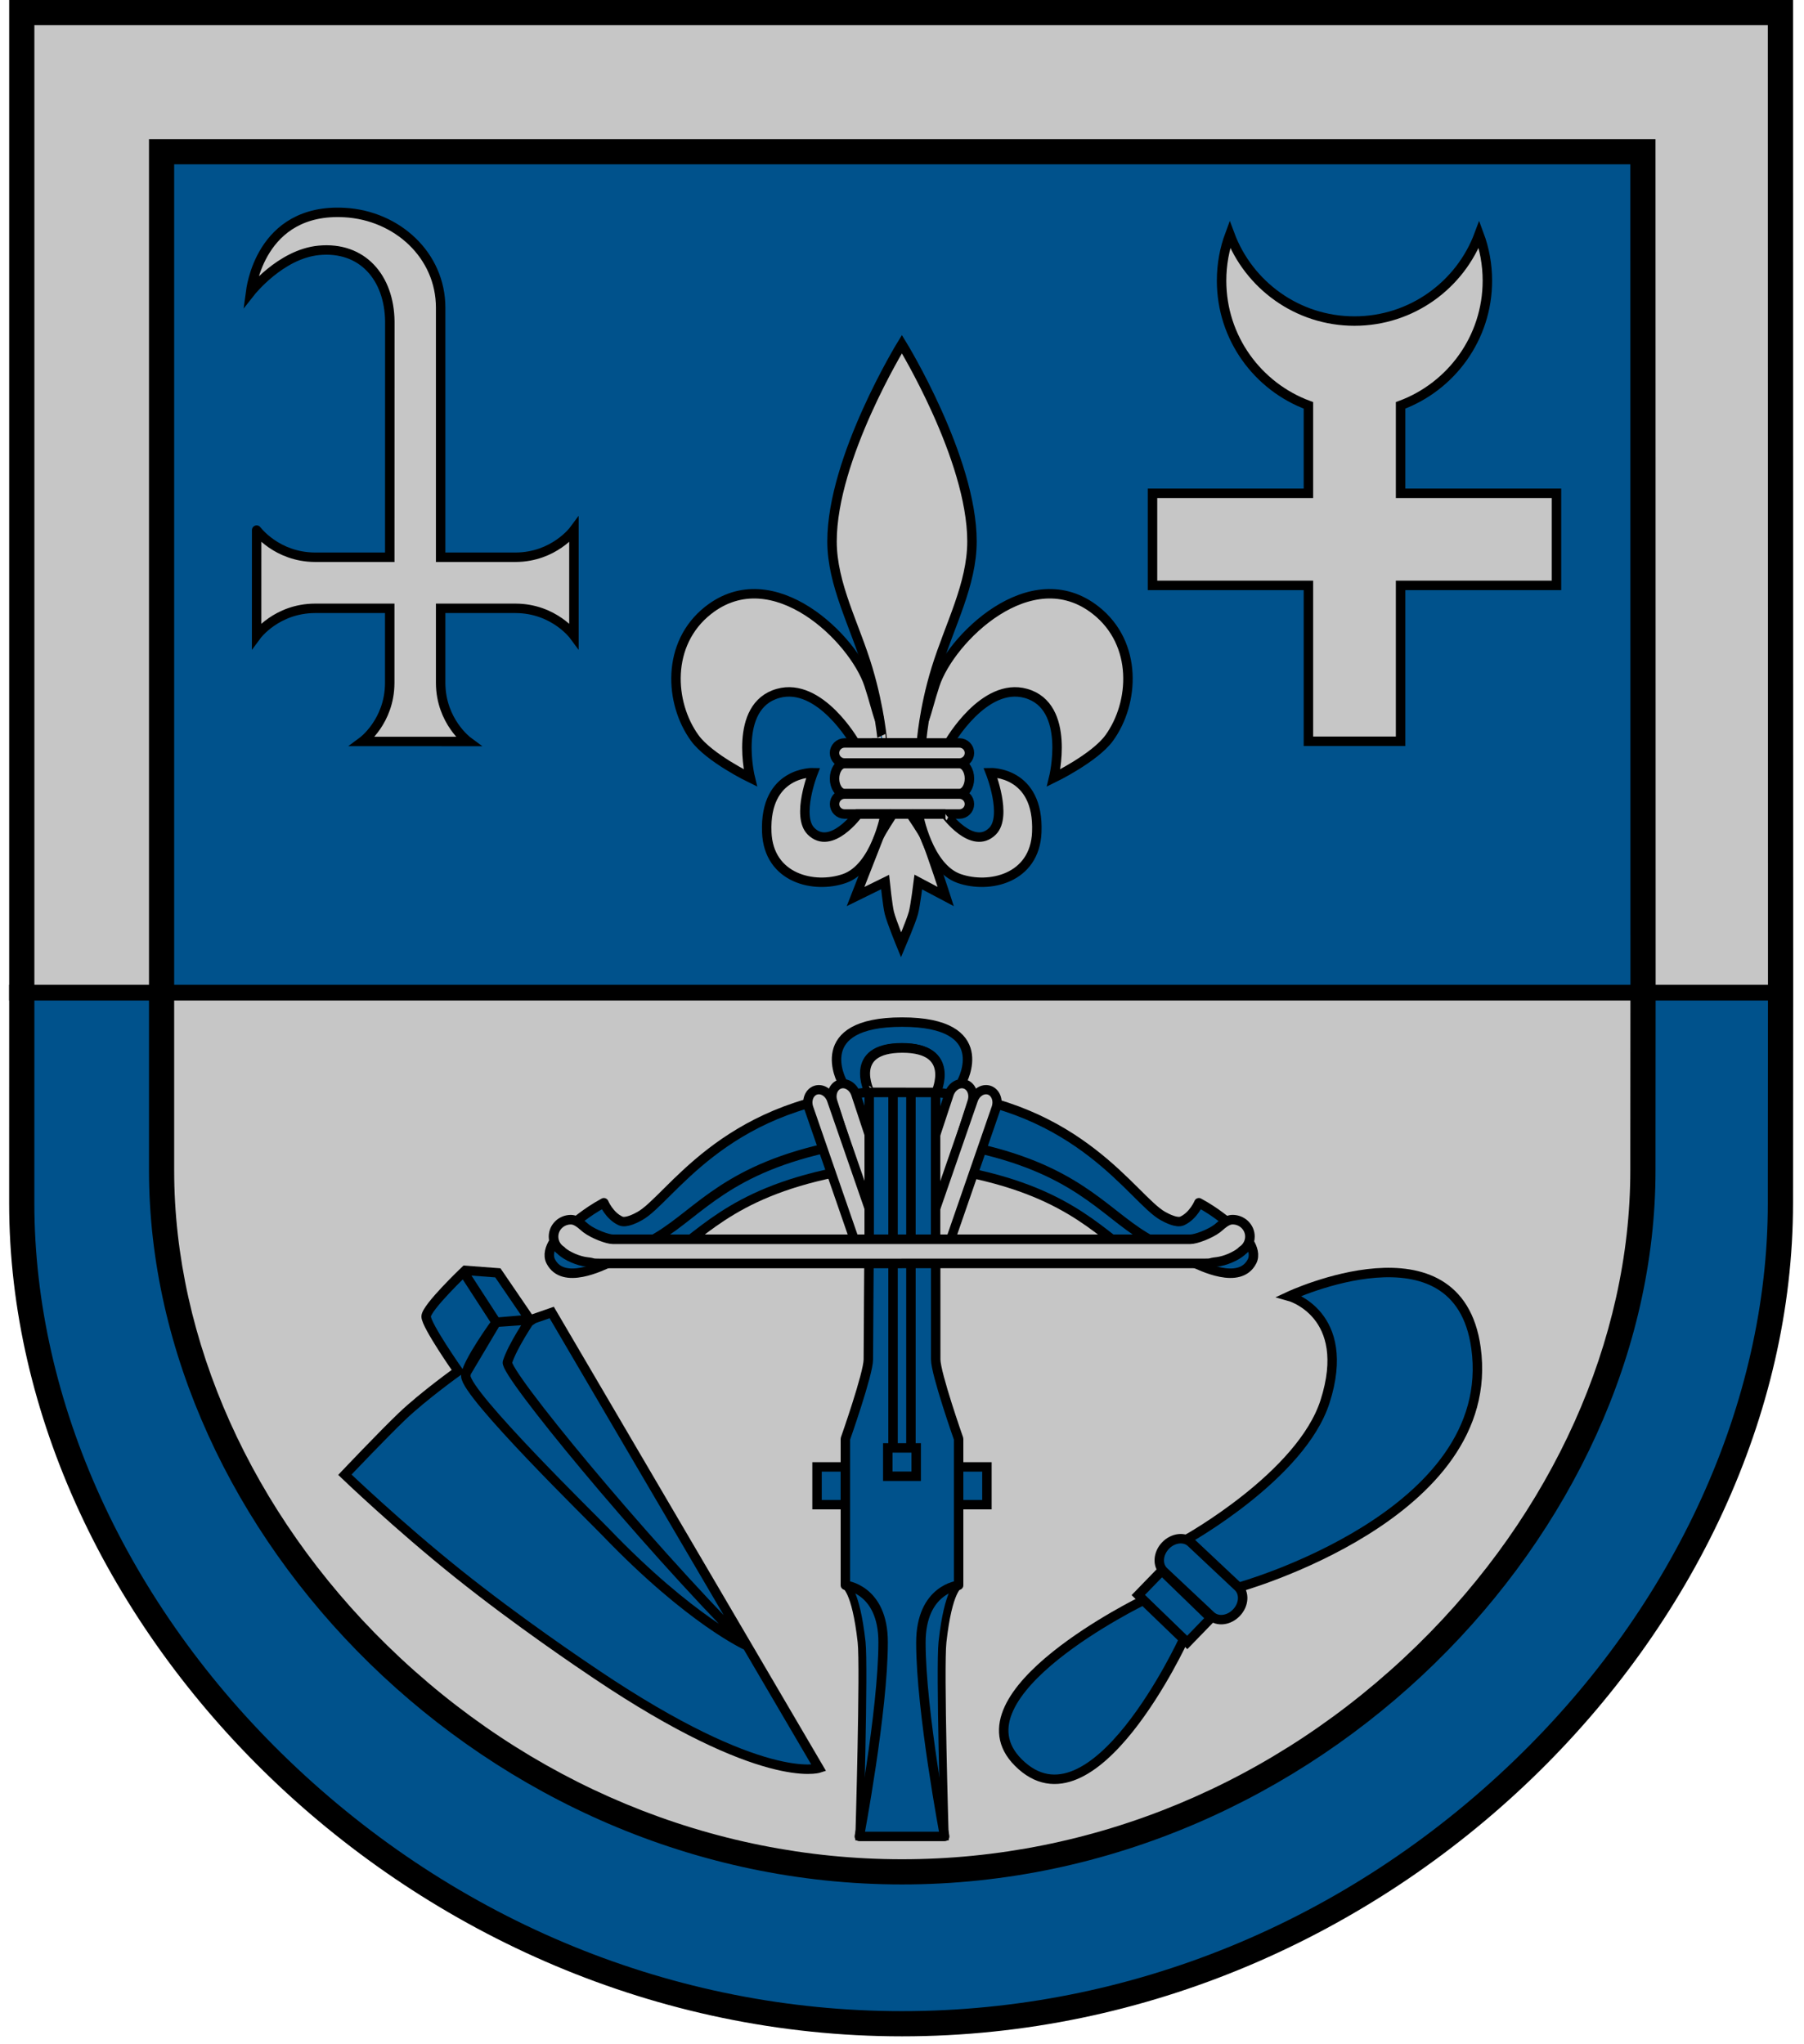
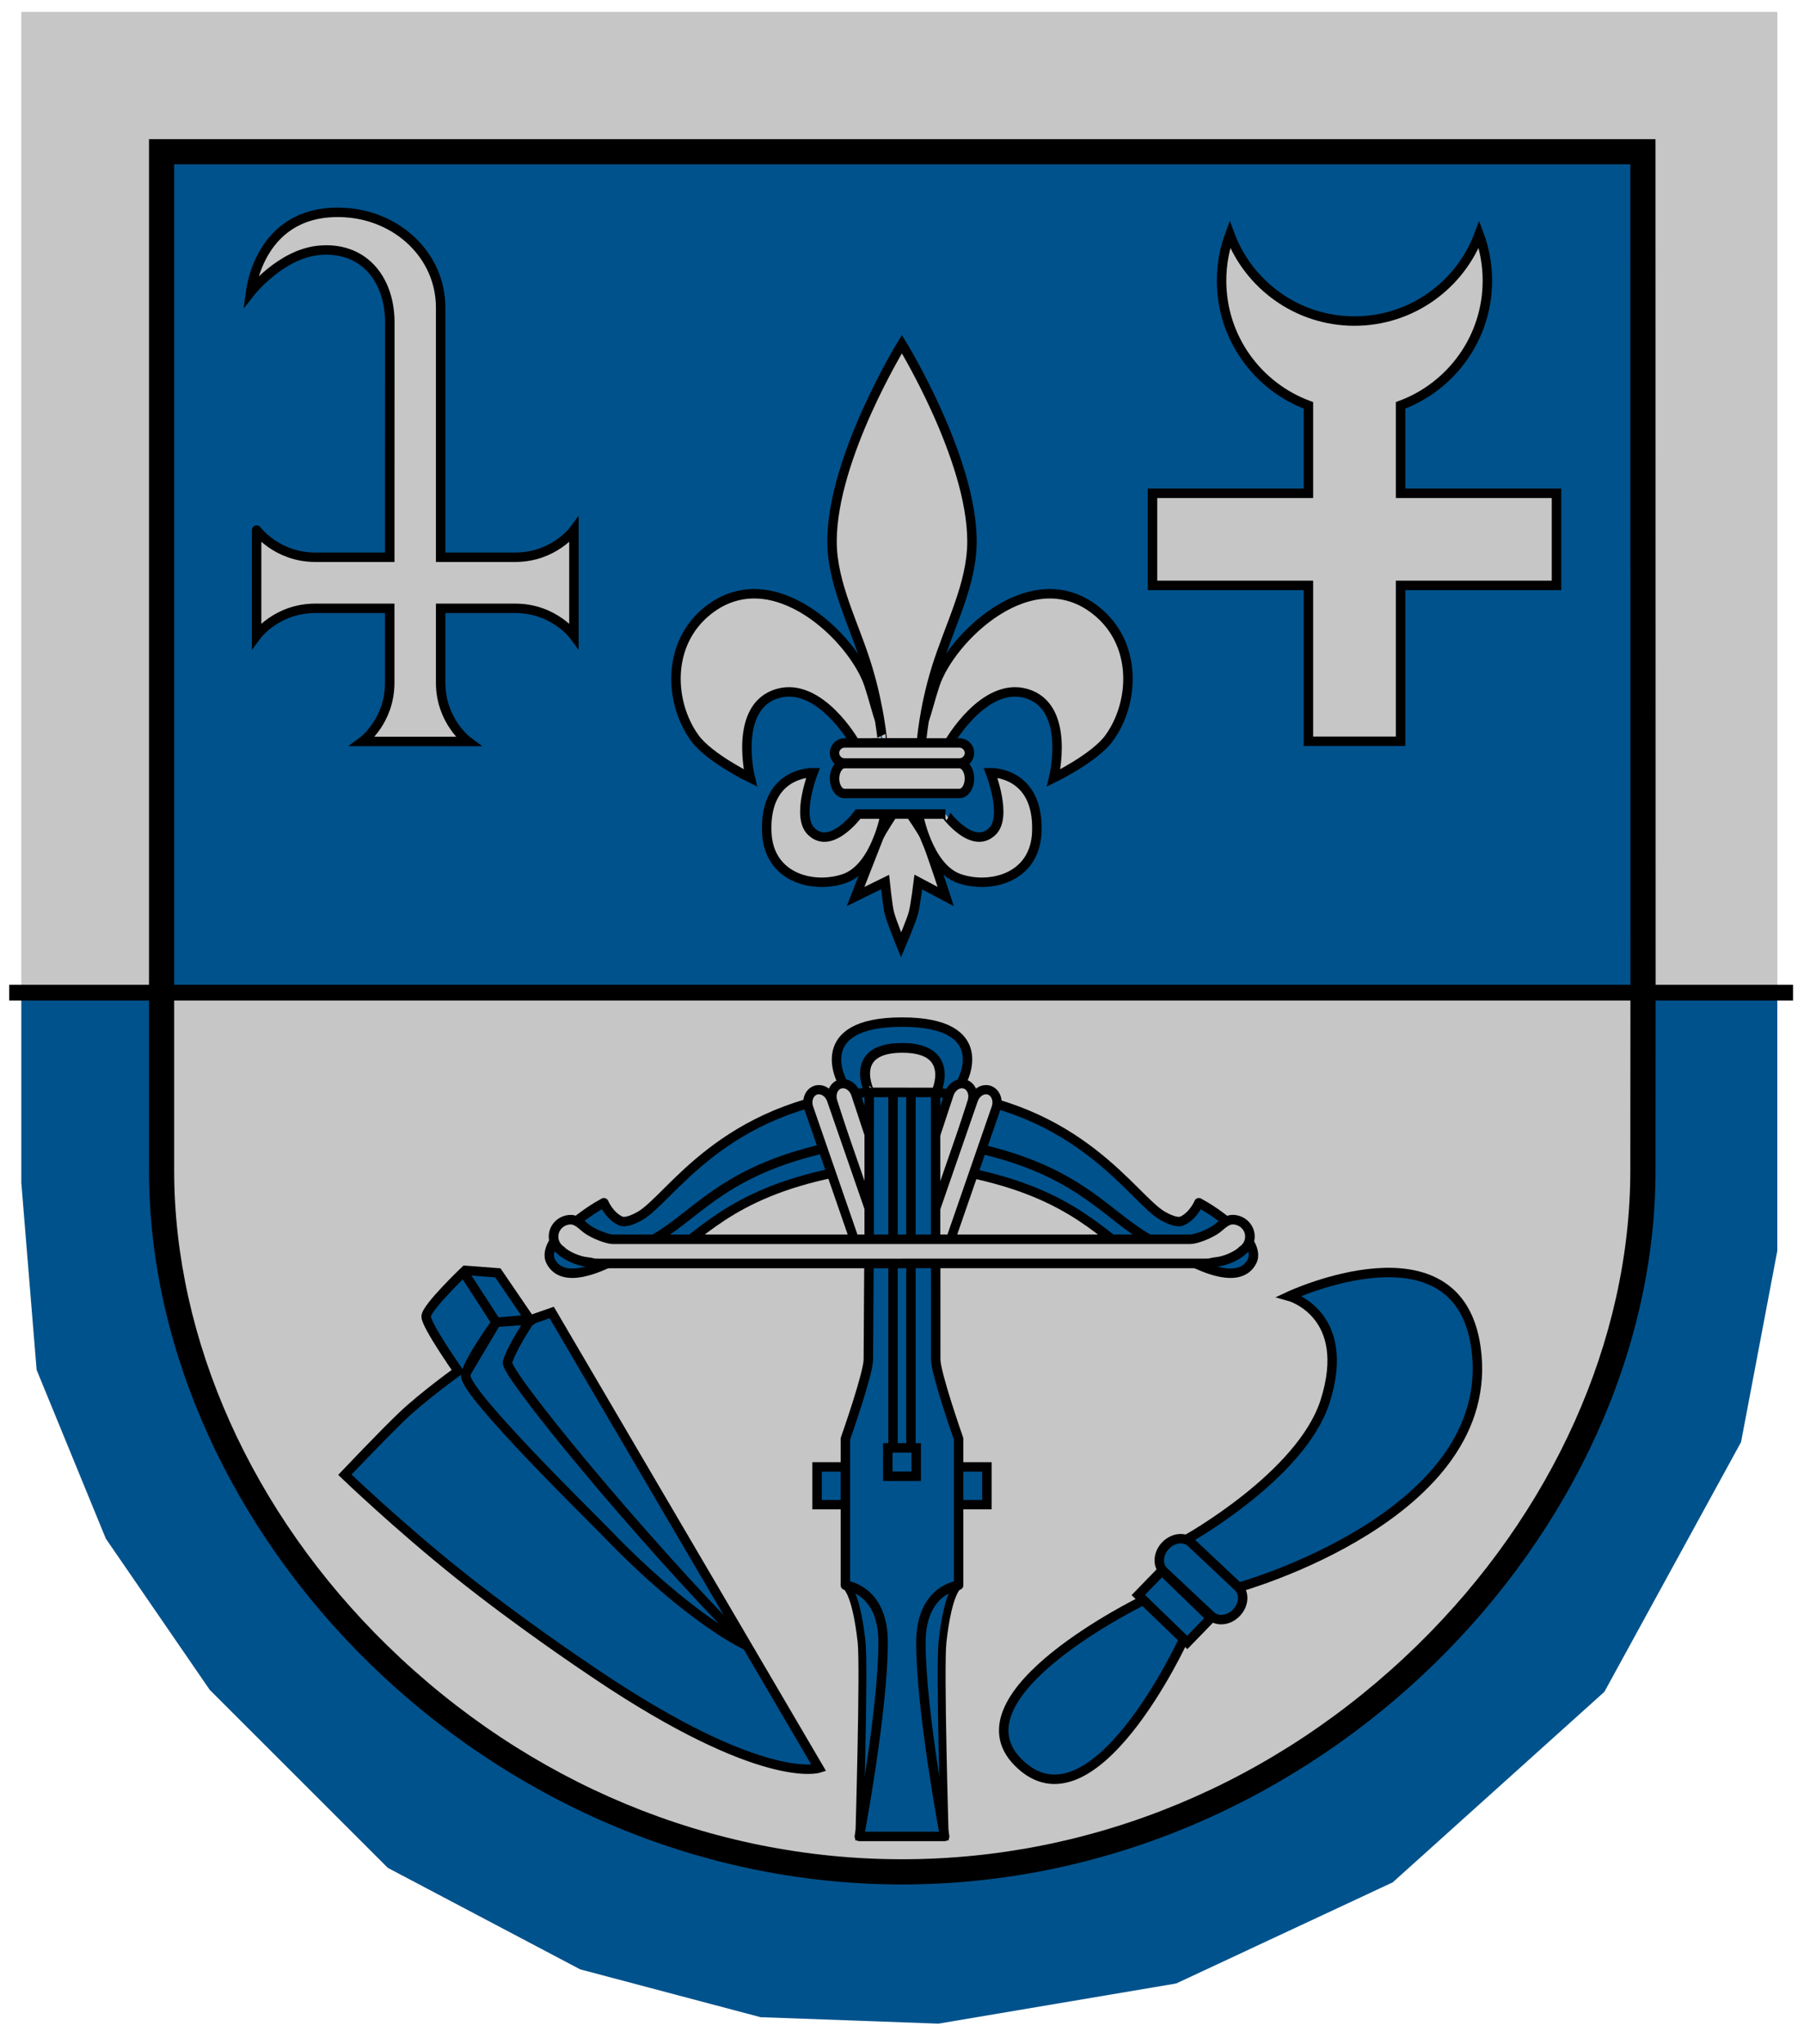
<svg xmlns="http://www.w3.org/2000/svg" baseProfile="tiny" height="102" version="1.2" viewBox="0 0 56.693 64.913" width="90" x="0px" xml:space="preserve" y="0px">
  <g id="Hintergrund_grau_oben">
    <rect fill="#C6C6C6" height="31.039" width="55.752" x="0.385" y="0.378" />
  </g>
  <g id="Hintergrundfläche_blau_oben">
    <rect fill="#00528C" height="26.771" stroke="#000000" stroke-miterlimit="3.864" stroke-width="0.423" width="47.092" x="4.888" y="4.75" />
  </g>
  <g id="Hintergrundfläche_blau_unten">
    <polygon fill="#00528C" points="29.504,64.259 37.051,62.984 43.926,59.773 50.647,53.722 54.986,45.792    56.137,39.719 56.137,31.579 0.385,31.52 0.385,37.556 0.871,43.499 3.069,48.859 6.367,53.659 12.022,59.313    18.128,62.535 23.856,64.054  " />
  </g>
  <g id="Hintergrundfläche_grau_unten">
    <polygon fill="#C6C6C6" points="29.369,59.4 35.631,58.313 41.335,55.573 46.912,50.41 50.919,43.712 51.98,37.764    51.98,31.52 4.888,31.417 4.888,36.605 5.634,41.988 7.401,46.906 10.19,51.022 14.863,55.181 19.93,57.93    24.682,59.226  " />
  </g>
  <g id="Armbrust_neu_gebaut">
    <polygon fill="#00528C" points="29.531,34.342 29.456,34.623 29.936,34.869 30.144,34.411 30.209,34.275  " />
    <polygon fill="#00528C" points="36.043,39.265 34.898,39.265 33.475,38.298 32.413,37.802 30.947,37.347    30.089,37.125 30.433,36.395 31.827,36.756 32.965,37.201 33.859,37.688 34.602,38.2  " />
    <path d="M28.364,34.681h0.987h-0.004   c4.672,0.425,6.332,3.402,7.285,3.933c0.122,0.068,0.438,0.234,0.609,0.156   c0.36-0.164,0.531-0.578,0.531-0.578c0.599,0.327,0.831,0.579,1.21,0.82   c0.166,0.106,0.68,0.646,0.477,1.043c-0.395,0.765-1.615,0.146-1.908,0.015   c-0.27-0.12-1.144-0.583-1.509-0.806c-1.333-0.812-2.209-2.175-5.61-2.87   c-0.287-0.059-0.583-0.107-0.886-0.143c-0.066-0.008-0.133-0.015-0.199-0.021l0.035-0.007h-1.037" fill="#00528C" stroke="#000000" stroke-linejoin="round" stroke-width="0.3" />
    <path d="M36.043,40.102   c-1.333-0.812-2.209-2.176-5.61-2.871c-0.287-0.059-0.583-0.107-0.886-0.143c-0.066-0.008-0.133-0.015-0.199-0.021   l0.035-0.007h-1.037" fill="none" stroke="#000000" stroke-linejoin="round" stroke-width="0.3" />
    <path d="M27.546,59.037" fill="none" stroke="#000000" stroke-width="0.423" />
    <polygon fill="#00528C" points="26.618,34.765 27.182,34.692 27.182,34.275 26.429,34.337  " />
    <polygon fill="#C6C6C6" points="27.255,34.554 27.089,33.828 27.594,33.404 28.356,33.077 29.087,33.404 29.339,33.583    29.531,34.185 29.414,34.554 28.952,34.692 27.566,34.692  " />
    <polygon fill="#00528C" points="20.611,39.265 21.756,39.265 23.18,38.298 24.242,37.802 25.707,37.347    26.74,37.139 26.429,36.355 24.827,36.756 23.69,37.201 22.795,37.688 22.053,38.2  " />
    <path d="M28.29,34.681h-0.987h0.003   c-4.671,0.425-6.332,3.402-7.285,3.933c-0.122,0.068-0.438,0.234-0.609,0.156   c-0.36-0.164-0.531-0.578-0.531-0.578c-0.598,0.327-0.831,0.579-1.21,0.82   c-0.166,0.106-0.68,0.646-0.476,1.043c0.395,0.765,1.615,0.146,1.908,0.015   c0.27-0.12,1.143-0.583,1.509-0.806c1.333-0.812,2.208-2.175,5.61-2.87   c0.287-0.059,0.583-0.107,0.886-0.143c0.066-0.008,0.132-0.015,0.198-0.021l-0.035-0.007h1.037" fill="#00528C" stroke="#000000" stroke-linejoin="round" stroke-width="0.3" />
    <path d="M20.611,40.102   c1.333-0.812,2.208-2.176,5.61-2.871c0.287-0.059,0.583-0.107,0.886-0.143   c0.066-0.008,0.132-0.015,0.198-0.021l-0.035-0.007h1.037" fill="none" stroke="#000000" stroke-linejoin="round" stroke-width="0.3" />
    <path d="M19.698,40.608" fill="none" stroke="#000000" stroke-linejoin="round" stroke-width="0.25" />
    <rect fill="#00528C" height="1.199" stroke="#000000" stroke-width="0.3" width="0.899" x="30.144" y="46.58" />
    <rect fill="#00528C" height="1.199" stroke="#000000" stroke-width="0.3" width="0.899" x="25.649" y="46.58" />
    <path d="M26.608,50.338" fill="none" stroke="#000000" stroke-width="0.25" />
    <path d="M30.155,50.334c0,0-0.335,0.113-0.523,1.807   C29.544,52.928,29.703,58.313,29.703,58.313h-2.711c0,0,0.158-5.382,0.072-6.169   c-0.188-1.693-0.523-1.807-0.523-1.807" fill="#00528C" stroke="#000000" stroke-width="0.25" />
    <path d="M31.812,40.162" fill="none" stroke="#000000" stroke-linejoin="round" stroke-width="0.3" />
    <path d="M25.39,40.162" fill="none" stroke="#000000" stroke-linejoin="round" stroke-width="0.3" />
    <path d="M29.414,36.232" fill="none" stroke="#000000" stroke-linejoin="round" stroke-width="0.3" />
    <path d="M27.306,36.23" fill="none" stroke="#000000" stroke-linejoin="round" stroke-width="0.3" />
    <path d="M21.271,39.326" fill="none" stroke="#000000" stroke-linejoin="round" stroke-width="0.25" />
    <path d="M26.447,34.351   c0,0-1.043-1.895,1.902-1.895c2.945,0,1.896,1.895,1.896,1.895" fill="#00528C" stroke="#000000" stroke-linejoin="round" stroke-width="0.3" />
    <path d="M27.628,37.011l-0.208-0.63   l-0.54-1.634c-0.079-0.242-0.305-0.385-0.506-0.321l0,0c-0.202,0.064-0.303,0.313-0.225,0.555l0.528,1.649   l0.191,0.595l0.786,2.103" fill="#C6C6C6" stroke="#000000" stroke-linejoin="round" stroke-width="0.293" />
    <path d="M29.779,35.69" fill="#27348B" stroke="#000000" stroke-linejoin="round" stroke-width="0.3" />
    <path d="M27.305,38.378l-1.191-3.44   c-0.079-0.242-0.305-0.385-0.506-0.321l0,0c-0.202,0.065-0.303,0.314-0.225,0.555l1.504,4.347" fill="#C6C6C6" stroke="#000000" stroke-linejoin="round" stroke-width="0.293" />
    <path d="M29.094,37.011l0.208-0.63   l0.539-1.634c0.079-0.242,0.305-0.385,0.506-0.321l0,0c0.202,0.065,0.303,0.314,0.225,0.555l-0.528,1.649   l-0.191,0.595l-0.786,2.101" fill="#C6C6C6" stroke="#000000" stroke-linejoin="round" stroke-width="0.293" />
    <path d="M29.416,38.377l1.191-3.439   c0.079-0.242,0.305-0.385,0.506-0.321l0,0c0.202,0.065,0.303,0.314,0.225,0.555L29.834,39.52" fill="#C6C6C6" stroke="#000000" stroke-linejoin="round" stroke-width="0.293" />
    <path d="M27.306,34.679   c0,0-0.705-1.408,1.036-1.408c1.725,0,1.071,1.409,1.071,1.409L27.306,34.679z M29.413,34.68v4.715l0.003,0.001   c0,0,0.001,3.32,0.001,3.772c0,0.452,0.727,2.522,0.727,2.522v4.649c0,0-1.198,0.113-1.198,1.822   c0,2.165,0.755,6.153,0.755,6.153h-2.709c0,0,0.755-3.99,0.755-6.169c0-1.693-1.198-1.807-1.198-1.807v-4.649   c0,0,0.729-2.068,0.729-2.522c0-0.453,0.025-3.772,0.025-3.772l0.002-0.008l0.001-4.709L29.413,34.68z    M27.303,34.681l2.11-0.001" fill="#00528C" stroke="#000000" stroke-linejoin="round" stroke-width="0.3" />
    <line fill="none" stroke="#000000" stroke-linejoin="round" stroke-width="0.3" x1="28.062" x2="28.062" y1="34.692" y2="45.977" />
    <rect fill="#00528C" height="0.9" stroke="#000000" stroke-width="0.3" width="0.902" x="27.895" y="45.977" />
    <path d="M28.359,33.279   c1.725,0,1.071,1.409,1.071,1.409l-2.106-0.001C27.323,34.687,26.618,33.279,28.359,33.279" fill="#C6C6C6" stroke="#000000" stroke-linejoin="round" stroke-width="0.3" />
    <line fill="none" stroke="#000000" stroke-linejoin="round" stroke-width="0.3" x1="28.63" x2="28.63" y1="34.696" y2="45.981" />
    <path d="M28.329,40.119   c4.41,0,8.935,0,9.595,0c0.303,0,0.144-0.017,0.415-0.048c0.267-0.03,0.617-0.181,0.8-0.344l0.006-0.012   c0.15-0.096,0.248-0.262,0.248-0.449c0-0.297-0.246-0.537-0.55-0.537c-0.206,0-0.375,0.195-0.487,0.279   c-0.24,0.18-0.68,0.343-0.851,0.343c-0.074,0-4.69,0-9.176,0l0.017,0.001c-4.484,0-9.101,0-9.177,0   c-0.171,0-0.609-0.163-0.849-0.343c-0.112-0.084-0.282-0.279-0.487-0.279c-0.304,0-0.55,0.24-0.55,0.537   c0,0.188,0.099,0.354,0.249,0.449l0.005,0.012c0.183,0.163,0.534,0.314,0.8,0.344   c0.272,0.031,0.113,0.048,0.415,0.048c0.66,0,5.184,0,9.594,0" fill="#C6C6C6" stroke="#000000" stroke-linejoin="round" stroke-width="0.304" />
  </g>
  <g id="Messer_neu_gebaut">
    <polyline fill="#00528C" points="15.819,43.254 22.795,51.824 20.039,49.737 16.75,46.427 14.534,43.817 15.461,41.988    16.225,41.988  " />
    <path d="M15.461,41.988c0,0-0.957,1.313-0.963,1.704   c-0.01,0.581,4.061,4.562,4.444,4.961c2.704,2.815,4.472,3.602,4.472,3.602   c-3.407-3.441-7.697-8.674-7.595-9.001c0.158-0.507,0.736-1.358,0.736-1.358L15.461,41.988z M16.555,41.895   l-1.094,0.093l-1.033-1.593 M14.526,43.563l0.935-1.575l1.092-0.077l0.672-0.234l8.482,14.468   c0,0-1.777,0.579-7.061-2.973c-0.463-0.311-2.481-1.668-4.39-3.195c-1.921-1.537-3.598-3.148-3.598-3.148   c0,0,1.198-1.265,1.816-1.855c0.688-0.656,1.781-1.437,1.781-1.437s-1.017-1.451-1.017-1.733   s1.242-1.464,1.242-1.464l1.035,0.078l1.125,1.648" fill="#00528C" stroke="#000000" stroke-width="0.3" />
  </g>
  <g id="Umrandung_außen">
-     <path d="M55.836,0.799l0.005,30.426c0.001,0.161-0.003,4.918-0.005,6.486v0.497   c0,6.315-2.932,12.763-8.044,17.689c-5.329,5.136-12.235,7.965-19.444,7.965c-7.213,0-14.13-2.829-19.476-7.967   c-5.13-4.93-8.073-11.377-8.073-17.689c0-0.079,0.001-6.657,0.001-6.78V0.799H55.836 M56.636-0.001H0v31.428   c-0,0.076-0.001,6.701-0.001,6.78c0,13.434,12.733,26.455,28.349,26.455   c15.615,0,28.288-13.02,28.288-26.454c0-0.077,0.007-6.918,0.005-6.995L56.636-0.001L56.636-0.001z" />
-   </g>
+     </g>
  <g id="Umrandung_innen">
    <path d="M51.471,5.218l0.003,25.965c0.001,0.154-0.003,4.321-0.004,5.607v0.376c0,5.384-2.467,10.881-6.769,15.082   c-4.483,4.379-10.291,6.791-16.354,6.791c-6.061,0-11.867-2.412-16.347-6.791c-4.297-4.2-6.762-9.697-6.762-15.081   v-0.158c0-0.917-0.001-5.518,0-5.655V5.218H51.471 M52.27,4.418H4.439v26.937c-0.001,0.064,0,5.744,0,5.812   c0,11.512,10.704,22.672,23.909,22.672S52.27,48.68,52.27,37.166c0-0.065,0.006-5.929,0.004-5.995   L52.27,4.418L52.27,4.418z" />
  </g>
  <g id="Mittellinie">
    <line fill="none" stroke="#000000" stroke-width="0.5" x1="56.636" x2="0" y1="31.52" y2="31.52" />
  </g>
  <g id="Sichel_neu_gebaut">
    <path d="M39.015,50.41c0,0,8.293-2.292,7.555-7.612   c-0.575-4.147-5.933-1.639-5.933-1.639s2.035,0.556,1.14,3.349c-0.758,2.356-4.407,4.382-4.407,4.382   L39.015,50.41z" fill="#00528C" stroke="#000000" stroke-width="0.3" />
    <path d="M38.968,51.206c-0.238,0.255-0.605,0.299-0.816,0.099   l-1.491-1.401c-0.213-0.2-0.19-0.568,0.047-0.82l0,0c0.24-0.255,0.605-0.297,0.817-0.1l1.492,1.403   C39.229,50.588,39.207,50.954,38.968,51.206L38.968,51.206z" fill="#00528C" stroke="#000000" stroke-width="0.3" />
    <rect fill="#00528C" height="2.165" stroke="#000000" stroke-width="0.3" transform="matrix(0.696 -0.718 0.718 0.696 -25.387 42.069)" width="1.077" x="36.462" y="49.941" />
    <path d="M36.008,50.818c0,0-6.136,2.981-3.969,5.149   c2.365,2.365,5.252-3.913,5.252-3.913L36.008,50.818z" fill="#00528C" stroke="#000000" stroke-width="0.3" />
  </g>
  <g id="Lilie_korrektur_Bischof">
    <polygon fill="#C6C6C6" points="34.497,19.286 33.138,18.855 31.7,19.161 30.452,20.198 29.931,20.854 29.671,21.213    28.975,23.597 29.7,23.622 31.294,22.052 32.296,22.019 32.812,22.311 33.197,22.814 33.275,24.002    33.106,24.786 34.639,23.756 35.326,22.703 35.606,21.442 35.397,20.481  " />
    <polygon fill="#C6C6C6" points="22.209,19.286 23.568,18.855 25.006,19.161 26.254,20.198 26.775,20.854    27.036,21.213 27.731,23.597 27.006,23.622 25.412,22.052 24.41,22.019 23.894,22.311 23.509,22.814    23.431,24.002 23.6,24.786 22.067,23.756 21.379,22.703 21.1,21.442 21.31,20.481  " />
    <path d="M27.267,21.251c-0.416-1.4-1.142-2.684-1.142-4.06   c0-2.655,2.218-6.263,2.218-6.263s2.225,3.623,2.225,6.263c0,1.376-0.706,2.643-1.142,4.06   c-0.39,1.266-0.465,2.345-0.465,2.345h-1.231C27.731,23.597,27.652,22.551,27.267,21.251z" fill="#C6C6C6" stroke="#000000" stroke-width="0.3" />
    <path d="M26.845,23.575c0,0-1.103-1.931-2.435-1.556   c-1.442,0.406-0.88,2.683-0.88,2.683s-1.305-0.635-1.764-1.268c-0.806-1.113-0.912-2.999,0.427-4.054   c2.062-1.625,4.625,0.906,5.105,2.364c0.146,0.442,0.26,0.91,0.332,1.092" fill="none" stroke="#000000" stroke-width="0.3" />
    <path d="M30.488,23.91c0,0.175-0.143,0.318-0.319,0.318h-3.647   c-0.175,0-0.318-0.143-0.318-0.318l0,0c0-0.175,0.144-0.318,0.318-0.318h3.647   C30.346,23.592,30.488,23.735,30.488,23.91L30.488,23.91z" fill="#C6C6C6" stroke="#000000" stroke-width="0.3" />
    <path d="M30.488,24.724c0,0.262-0.143,0.473-0.318,0.473H26.522   c-0.175,0-0.317-0.211-0.317-0.473l0,0c0-0.264,0.143-0.477,0.317-0.477h3.647   C30.345,24.247,30.488,24.46,30.488,24.724L30.488,24.724z" fill="#C6C6C6" stroke="#000000" stroke-width="0.3" />
-     <path d="M30.487,25.533c0,0.174-0.142,0.316-0.318,0.316h-3.647   c-0.175,0-0.316-0.142-0.316-0.316l0,0c0-0.176,0.142-0.318,0.316-0.318h3.647   C30.345,25.215,30.487,25.357,30.487,25.533L30.487,25.533z" fill="#C6C6C6" stroke="#000000" stroke-width="0.3" />
    <path d="M25.459,26.395c-0.479-0.479,0.066-1.86,0.066-1.86   s-1.55-0.046-1.472,1.892c0.059,1.474,1.51,1.802,2.464,1.47c0.997-0.347,1.299-2.047,1.299-2.047H26.953   C26.953,25.85,26.091,27.027,25.459,26.395z" fill="#C6C6C6" stroke="#000000" stroke-width="0.3" />
    <path d="M28.318,30.005   c0,0,0.316-0.743,0.391-1.016c0.061-0.226,0.155-0.981,0.155-0.981l0.871,0.461c0,0-0.456-1.415-0.65-1.87   c-0.085-0.199-0.469-0.75-0.469-0.75h-0.562c0,0-0.377,0.564-0.45,0.751   c-0.183,0.467-0.732,1.869-0.732,1.869l0.938-0.461c0,0,0.078,0.755,0.135,0.981   C28.013,29.262,28.318,30.005,28.318,30.005z" fill="#C6C6C6" stroke="#000000" stroke-miterlimit="5.5" stroke-width="0.3" />
    <path d="M29.847,23.575c0,0,1.103-1.931,2.435-1.556   c1.442,0.406,0.88,2.683,0.88,2.683s1.305-0.635,1.764-1.268c0.805-1.113,0.912-2.999-0.428-4.054   c-2.062-1.625-4.625,0.906-5.106,2.364c-0.146,0.442-0.26,0.91-0.332,1.092" fill="none" stroke="#000000" stroke-width="0.3" />
    <path d="M31.22,26.395c0.479-0.479-0.066-1.86-0.066-1.86   s1.55-0.046,1.472,1.892c-0.06,1.474-1.51,1.802-2.464,1.47c-0.997-0.347-1.299-2.047-1.299-2.047h0.864   C29.726,25.85,30.587,27.027,31.22,26.395z" fill="#C6C6C6" stroke="#000000" stroke-width="0.3" />
  </g>
  <g id="Kreuz_rechts_neu">
    <g>
      <path d="M38.493,8.913    c0-0.518,0.092-1.012,0.262-1.469c0.597,1.606,2.144,2.751,3.957,2.751c1.813,0,3.361-1.145,3.957-2.751    c0.17,0.457,0.263,0.951,0.263,1.469c0,1.815-1.147,3.363-2.756,3.959v2.792h4.95v2.925h-4.95v4.95H41.25    v-4.95h-4.95V15.664H41.25v-2.792C39.639,12.276,38.493,10.729,38.493,8.913z" fill="#C6C6C6" stroke="#000000" stroke-miterlimit="3.864" stroke-width="0.3" />
    </g>
  </g>
  <g id="Haken_links_Spitze">
    <g>
      <path d="M9.71,17.695h2.373l0.002-7.492    c-0.017-1.386-0.871-2.387-2.256-2.253C8.615,8.067,7.666,9.272,7.666,9.272    c0.006-0.044,0.278-2.673,2.981-2.523c1.667,0.092,3.052,1.353,3.052,3.022v7.924h2.378    c1.22-0.005,1.853-0.862,1.853-0.862v3.347c0,0-0.632-0.858-1.852-0.863h-2.379v2.375    c0.007,1.22,0.867,1.853,0.867,1.853l-3.346-0.001c0,0,0.857-0.632,0.862-1.853v-2.374H9.708    c-1.221,0.006-1.852,0.863-1.852,0.863l0.001-3.347C7.856,16.832,8.489,17.689,9.71,17.695z" fill="#C6C6C6" stroke="#000000" stroke-miterlimit="3.864" stroke-width="0.3" />
    </g>
  </g>
</svg>